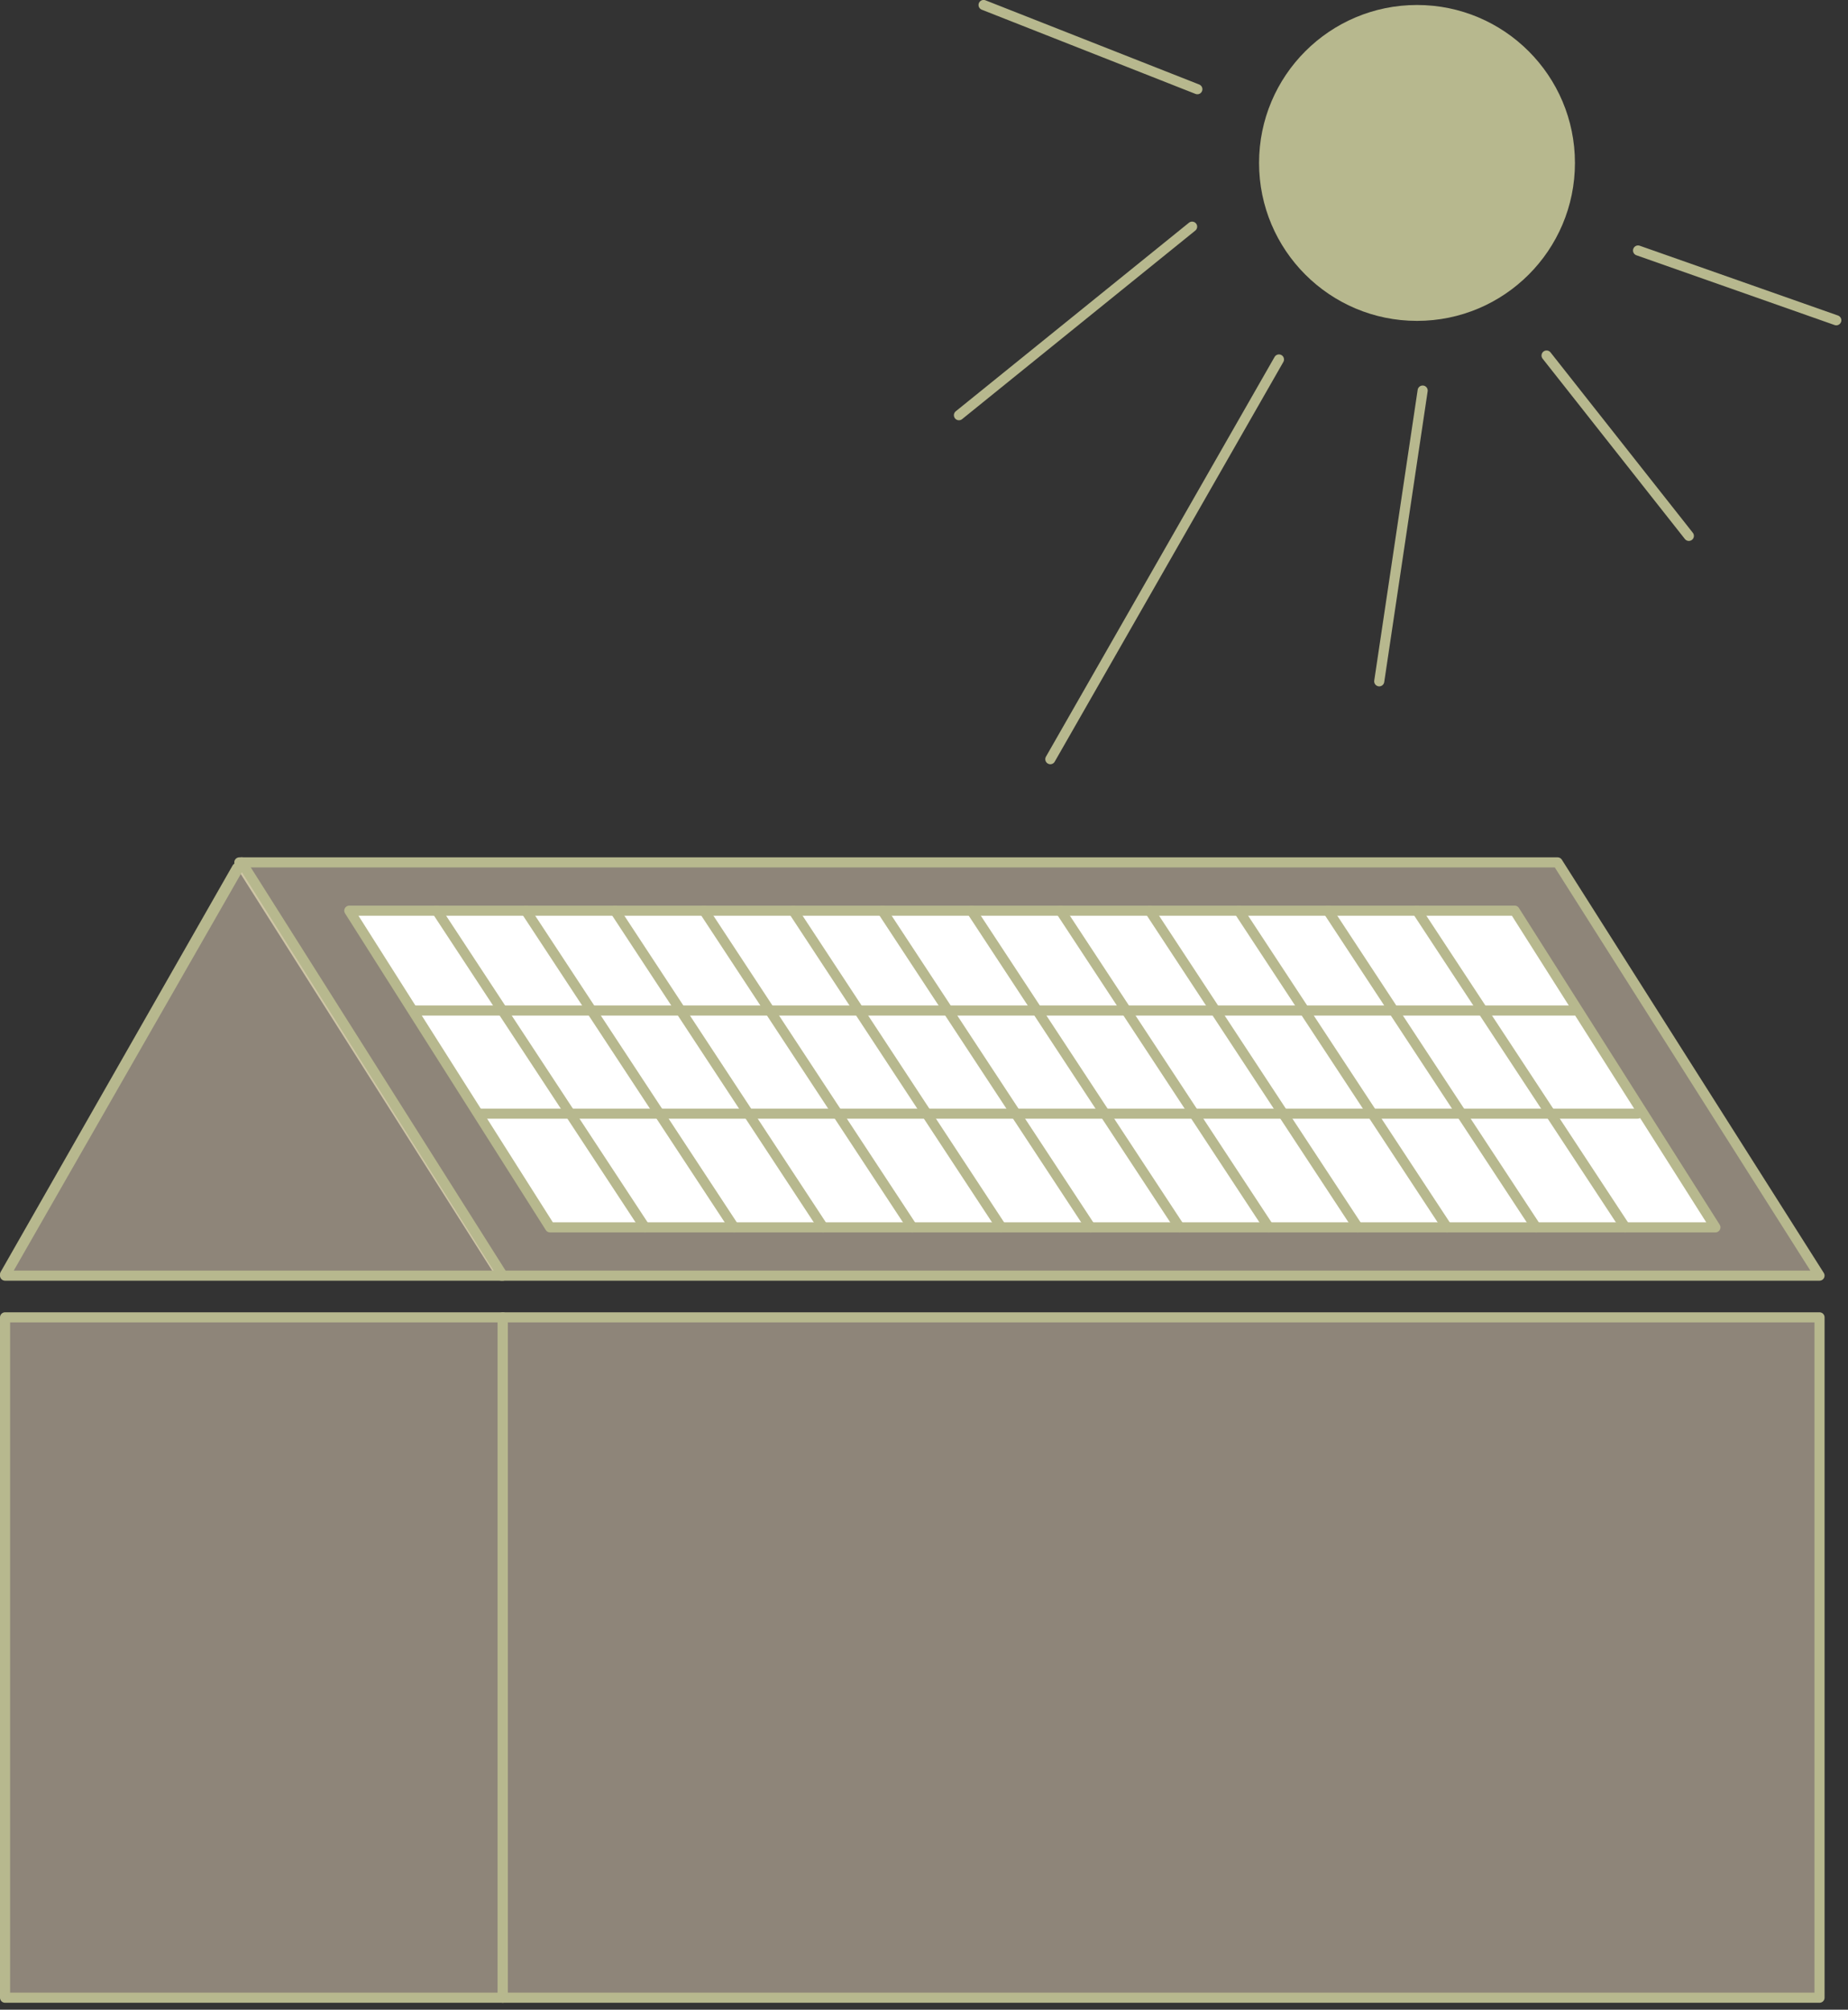
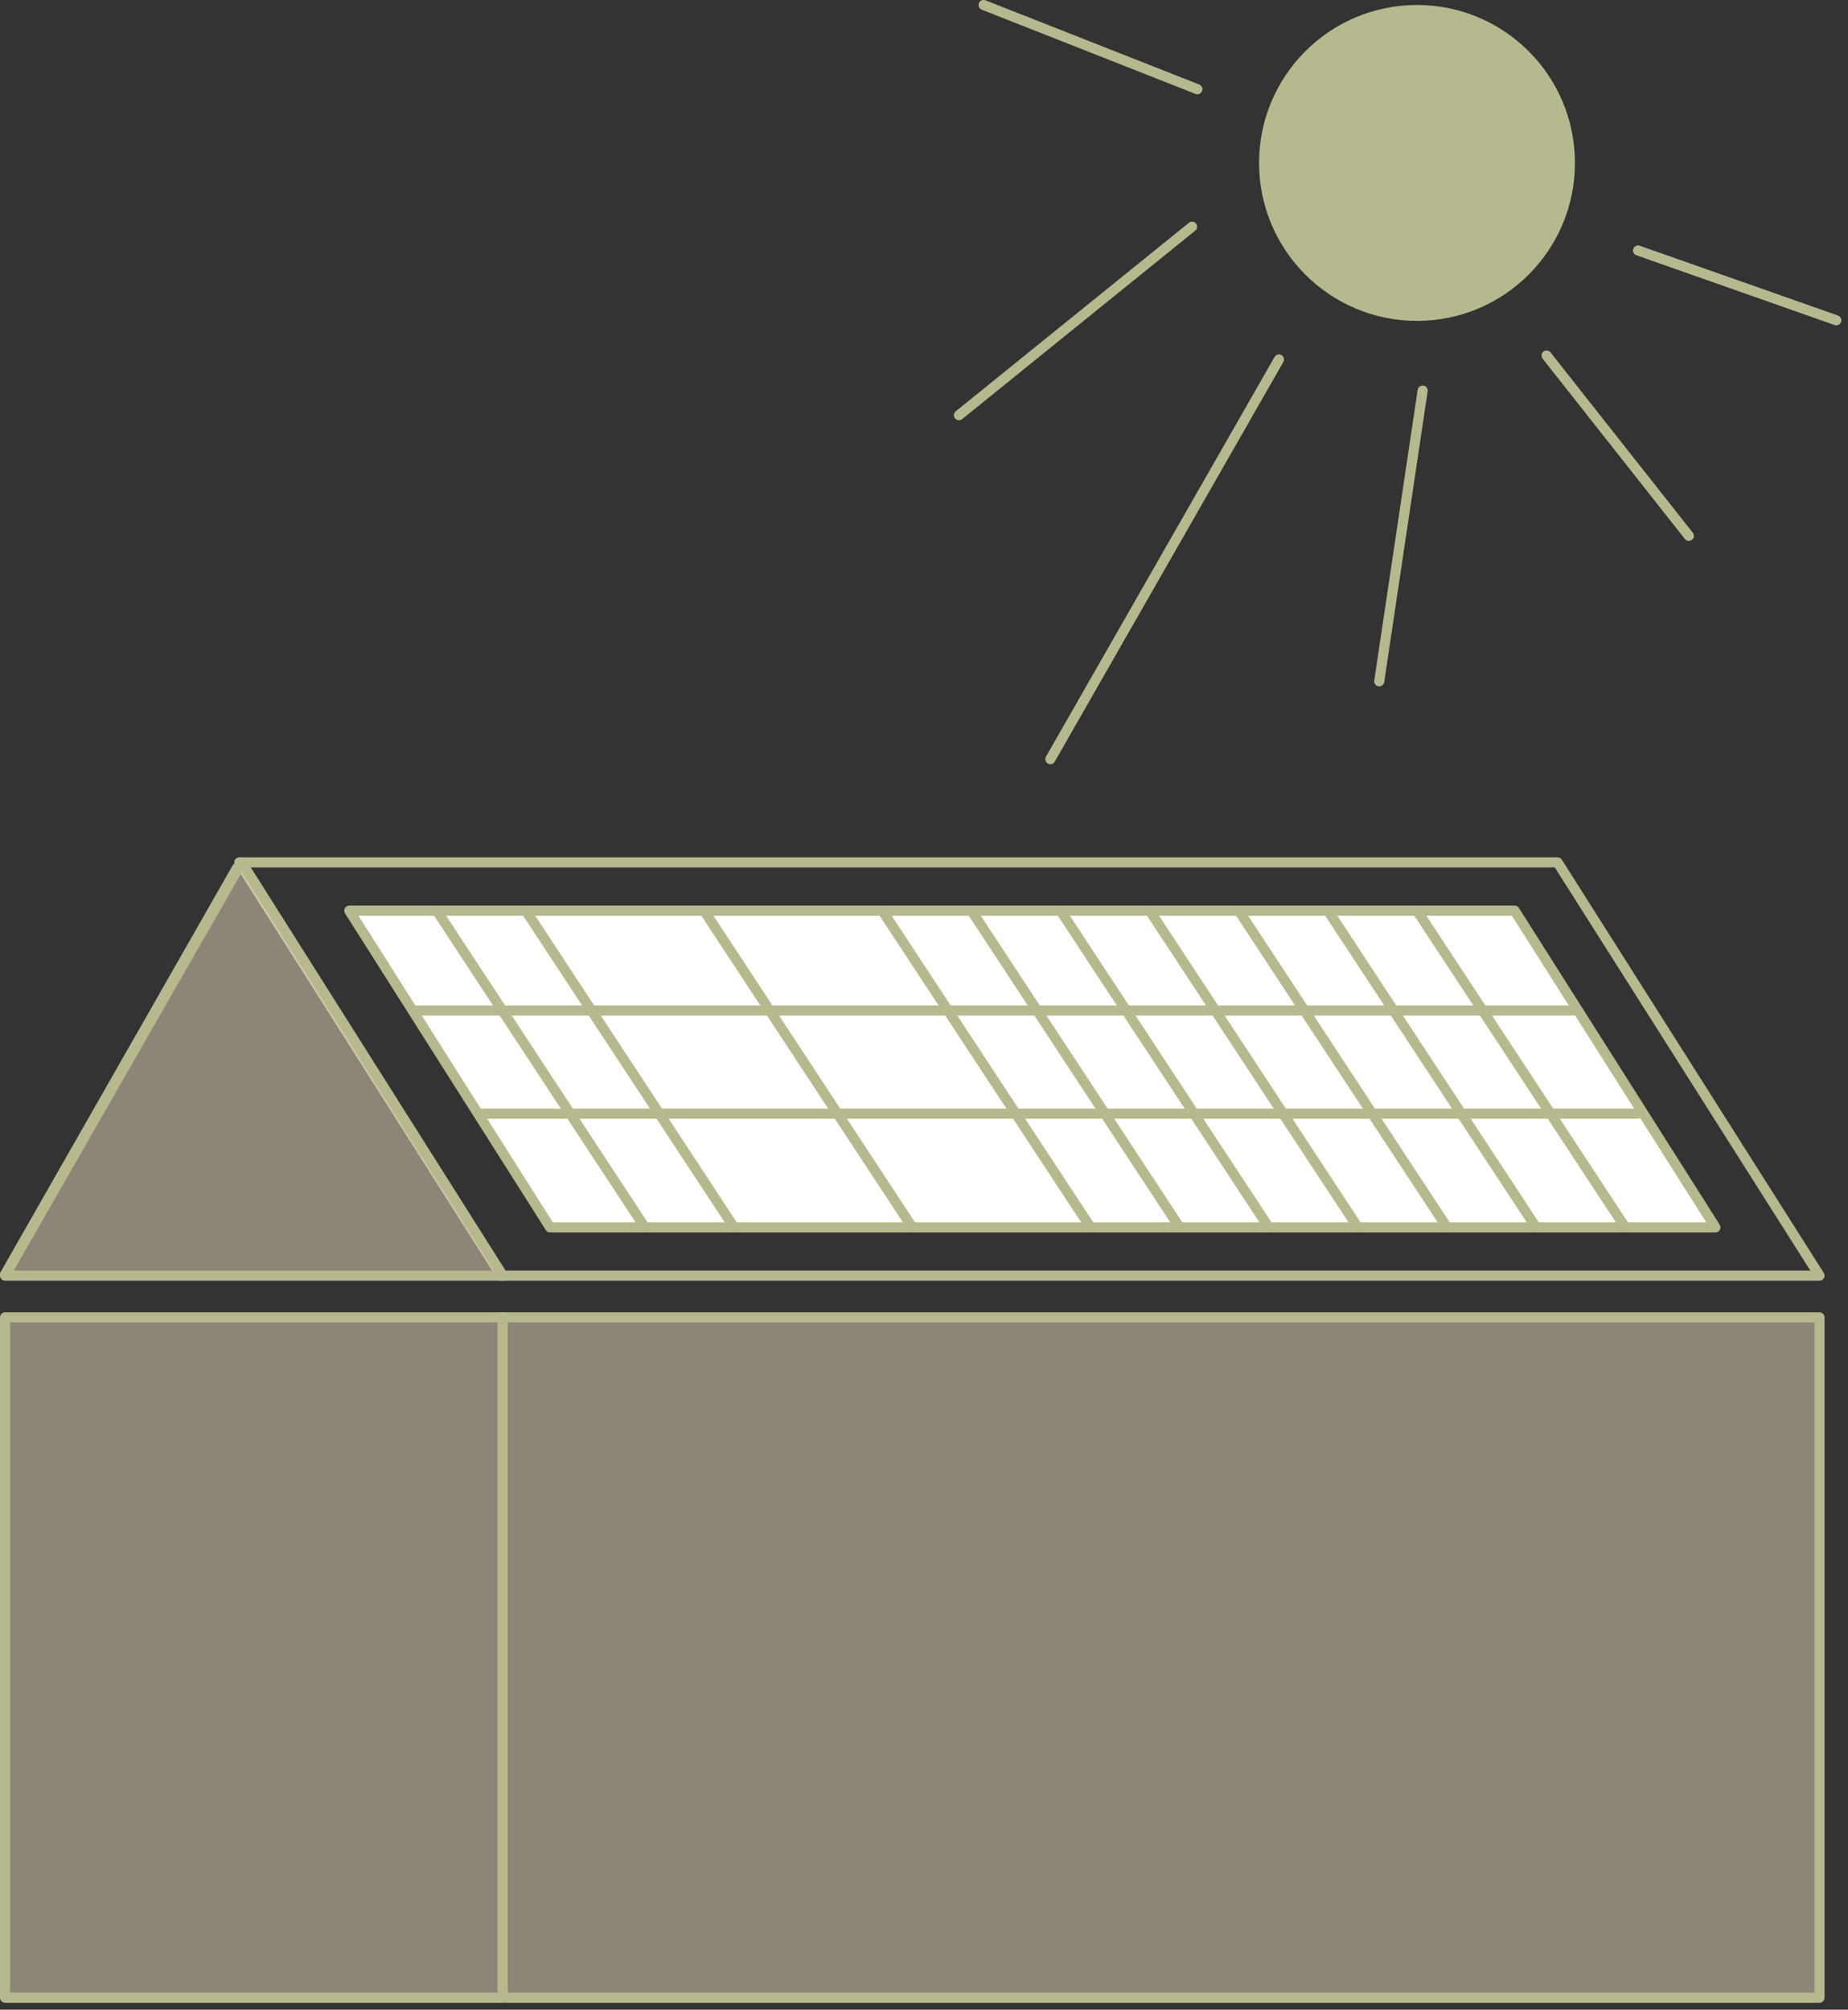
<svg xmlns="http://www.w3.org/2000/svg" width="183" height="199" viewBox="0 0 183 199" fill="none">
  <rect x="0" y="0" width="183" height="199" fill="#333333" stroke="none" />
  <g clip-path="url(#clip0_186_451)">
-     <path opacity="0.51" d="M180.18 126.314H49.64L23.7 85.394H154.24L180.18 126.314Z" fill="#E5D3BD" />
    <path d="M94.96 41.114L118.05 22.444" stroke="#B7B88E" stroke-linecap="round" stroke-linejoin="round" />
    <path d="M104.01 75.174L126.65 35.594" stroke="#B7B88E" stroke-linecap="round" stroke-linejoin="round" />
    <path d="M136.58 67.464L140.88 38.674" stroke="#B7B88E" stroke-linecap="round" stroke-linejoin="round" />
    <path d="M167.24 53.064L153.15 35.204" stroke="#B7B88E" stroke-linecap="round" stroke-linejoin="round" />
    <path d="M181.84 31.714L162.21 24.804" stroke="#B7B88E" stroke-linecap="round" stroke-linejoin="round" />
    <path d="M118.57 8.834L97.4 0.494" stroke="#B7B88E" stroke-linecap="round" stroke-linejoin="round" />
    <path d="M169.87 121.534H54.47L34.59 90.174H149.99L169.87 121.534Z" fill="white" />
    <path d="M0.5 126.194L23.47 85.944" stroke="#B7B88E" stroke-linecap="round" stroke-linejoin="round" />
    <path d="M169.87 121.534H54.47L34.59 90.174H149.99L169.87 121.534Z" stroke="#B7B88E" stroke-linecap="round" stroke-linejoin="round" />
    <path d="M180.18 126.314H49.64L23.7 85.394H154.24L180.18 126.314Z" stroke="#B7B88E" stroke-linecap="round" stroke-linejoin="round" />
    <path d="M41.1 100.064H155.88" stroke="#B7B88E" stroke-linecap="round" stroke-linejoin="round" />
    <path d="M47.38 110.274H162.17" stroke="#B7B88E" stroke-linecap="round" stroke-linejoin="round" />
    <path d="M43.25 90.174L63.86 121.534" stroke="#B7B88E" stroke-linecap="round" stroke-linejoin="round" />
    <path d="M52.07 90.174L72.69 121.534" stroke="#B7B88E" stroke-linecap="round" stroke-linejoin="round" />
-     <path d="M60.9 90.174L81.51 121.534" stroke="#B7B88E" stroke-linecap="round" stroke-linejoin="round" />
    <path d="M69.72 90.174L90.34 121.534" stroke="#B7B88E" stroke-linecap="round" stroke-linejoin="round" />
-     <path d="M78.55 90.174L99.16 121.534" stroke="#B7B88E" stroke-linecap="round" stroke-linejoin="round" />
    <path d="M87.37 90.174L107.99 121.534" stroke="#B7B88E" stroke-linecap="round" stroke-linejoin="round" />
    <path d="M96.2 90.174L116.81 121.534" stroke="#B7B88E" stroke-linecap="round" stroke-linejoin="round" />
    <path d="M105.02 90.174L125.64 121.534" stroke="#B7B88E" stroke-linecap="round" stroke-linejoin="round" />
    <path d="M113.85 90.174L134.46 121.534" stroke="#B7B88E" stroke-linecap="round" stroke-linejoin="round" />
    <path d="M122.67 90.174L143.29 121.534" stroke="#B7B88E" stroke-linecap="round" stroke-linejoin="round" />
    <path d="M131.5 90.174L152.11 121.534" stroke="#B7B88E" stroke-linecap="round" stroke-linejoin="round" />
    <path d="M140.32 90.174L160.94 121.534" stroke="#B7B88E" stroke-linecap="round" stroke-linejoin="round" />
    <path opacity="0.51" d="M49.64 126.314H0.5L23.86 85.944L49.64 126.314Z" fill="#E5D3BD" />
    <path opacity="0.51" d="M180.18 130.444H0.5V197.814H180.18V130.444Z" fill="#E5D3BD" />
    <path d="M49.79 130.444H0.5V197.814H49.79V130.444Z" stroke="#B7B88E" stroke-linecap="round" stroke-linejoin="round" />
    <path d="M180.18 130.444H49.79V197.814H180.18V130.444Z" stroke="#B7B88E" stroke-linecap="round" stroke-linejoin="round" />
    <path d="M49.79 126.314H0.5L23.93 85.394L49.79 126.314Z" stroke="#B7B88E" stroke-linecap="round" stroke-linejoin="round" />
    <path d="M140.32 31.774C148.957 31.774 155.96 24.771 155.96 16.134C155.96 7.496 148.957 0.494 140.32 0.494C131.682 0.494 124.68 7.496 124.68 16.134C124.68 24.771 131.682 31.774 140.32 31.774Z" fill="#B7B88E" />
  </g>
  <defs>
    <clipPath id="clip0_186_451">
      <rect width="182.34" height="198.32" fill="white" transform="translate(0 -0.006)" />
    </clipPath>
  </defs>
</svg>